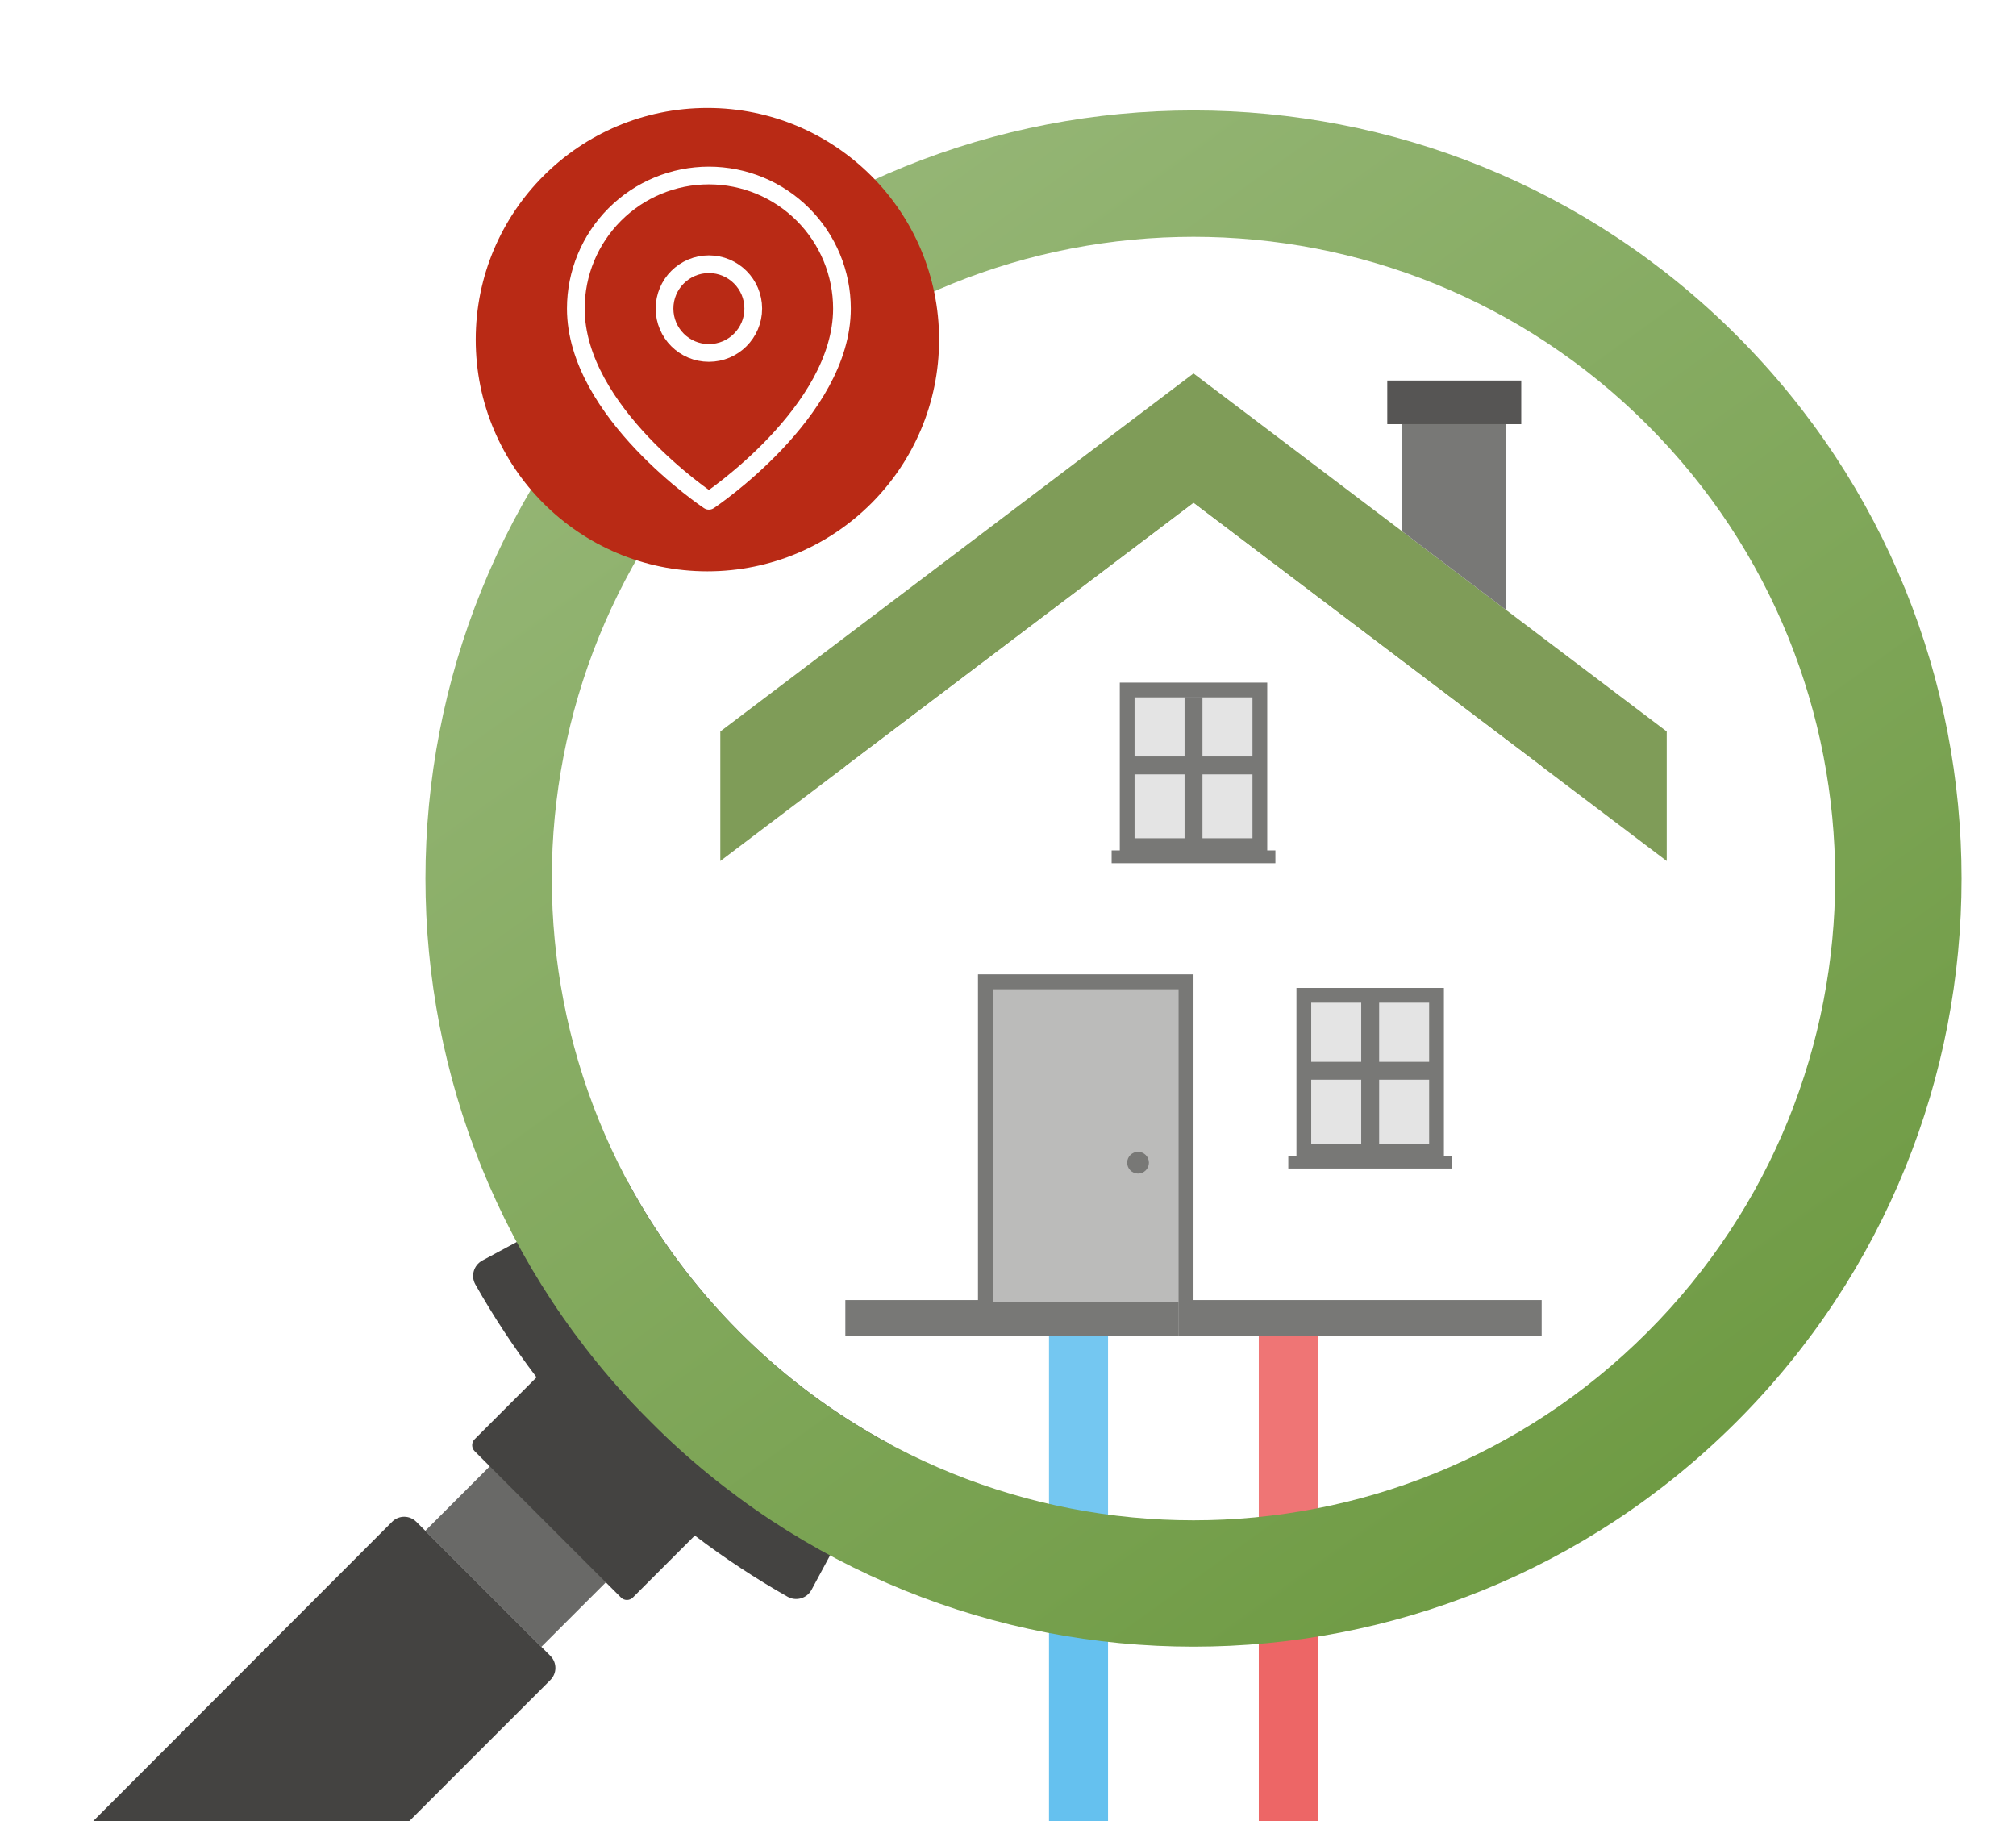
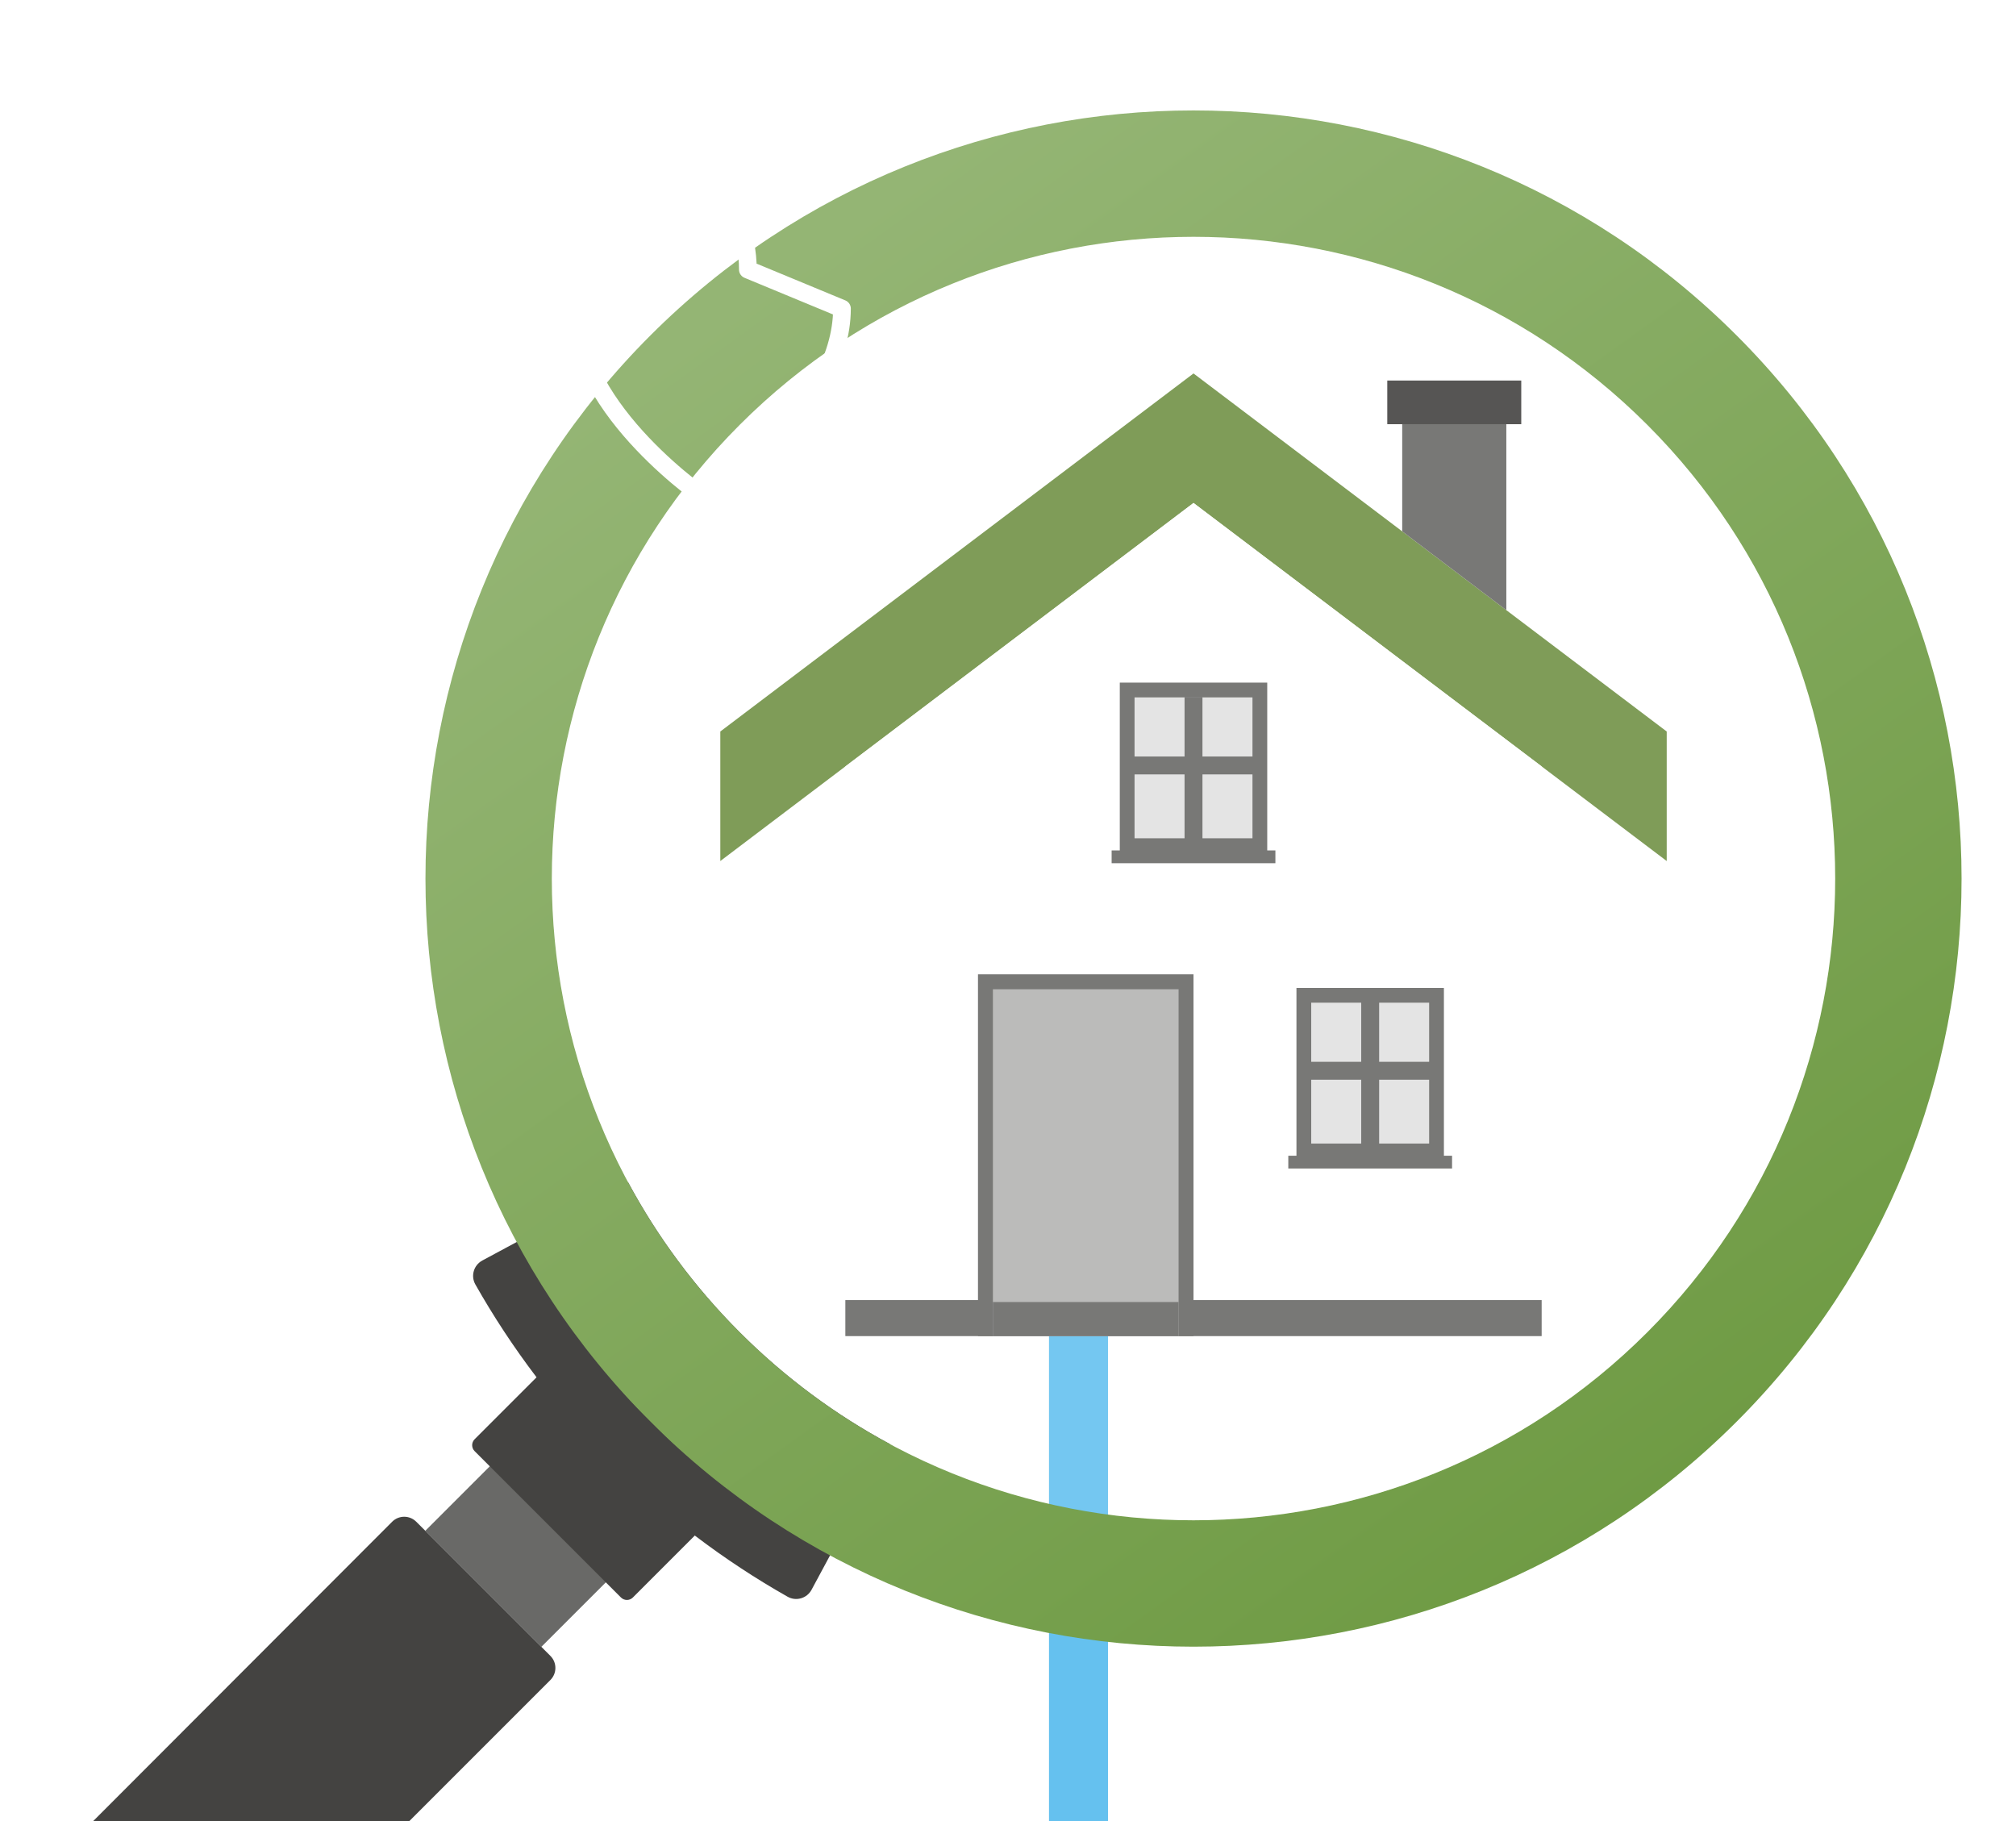
<svg xmlns="http://www.w3.org/2000/svg" viewBox="-2 0 1366 1234" width="900" height="813">
  <svg id="object" viewBox="0 0 1366.53 1237" width="1366.53" data-manipulated-width="true" height="1237" data-manipulated-height="true">
    <defs>
      <style>
      .cls-1 {
        fill: #b4b4b3;
      }

      .cls-2 {
        fill: #444341;
      }

      .cls-3 {
        filter: url(#outer-glow-2);
      }

      .cls-4 {
        filter: url(#outer-glow-1);
      }

      .cls-5 {
        opacity: .1;
      }

      .cls-5, .cls-6 {
        fill: #fff;
      }

      .cls-7 {
        fill: #696967;
      }

      .cls-8 {
        fill: #719146;
      }

      .cls-9 {
        fill: none;
        stroke: #fff;
        stroke-linecap: round;
        stroke-linejoin: round;
        stroke-width: 12px;
      }

      .cls-10 {
        opacity: .7;
      }

      .cls-11 {
        fill: #e1e1e1;
      }

      .cls-12 {
        fill: url(#Unbenannter_Verlauf_19);
      }

      .cls-13 {
        fill: #e52525;
      }

      .cls-14 {
        fill: #b92a15;
      }

      .cls-15 {
        fill: #23a6e8;
      }
    </style>
      <filter id="outer-glow-1" x="27.89" y="44.68" width="1329.36" height="1222.32" filterUnits="userSpaceOnUse">
        <feOffset dx="0" dy="0" />
        <feGaussianBlur result="blur" stdDeviation="10" />
        <feFlood flood-color="#000" flood-opacity=".45" />
        <feComposite in2="blur" operator="in" />
        <feComposite in="SourceGraphic" />
      </filter>
      <linearGradient id="Unbenannter_Verlauf_19" data-name="Unbenannter Verlauf 19" x1="516.08" y1="191.27" x2="1112.41" y2="1020.25" gradientUnits="userSpaceOnUse">
        <stop offset="0" stop-color="#94b574" />
        <stop offset="1" stop-color="#6f9b44" />
      </linearGradient>
      <filter id="outer-glow-2" x="290.21" y="43" width="374.16" height="374.16" filterUnits="userSpaceOnUse">
        <feOffset dx="0" dy="0" />
        <feGaussianBlur result="blur-2" stdDeviation="10" />
        <feFlood flood-color="#000" flood-opacity=".45" />
        <feComposite in2="blur-2" operator="in" />
        <feComposite in="SourceGraphic" />
      </filter>
    </defs>
    <g class="cls-10">
      <rect class="cls-15" x="708.78" y="905.28" width="40" height="331.72" />
    </g>
    <g class="cls-10">
-       <rect class="cls-13" x="850.93" y="905.28" width="40" height="331.72" />
-     </g>
+       </g>
    <g>
      <polygon class="cls-8" points="1127.35 583.39 806.7 340.79 486.06 583.39 486.06 495.63 806.7 253.03 1127.35 495.63 1127.35 583.39" />
      <polygon class="cls-6" points="1042.61 905.28 570.79 905.28 570.79 519.29 806.7 340.79 1042.61 519.29 1042.61 905.28" />
      <rect class="cls-7" x="570.79" y="880.86" width="471.82" height="24.42" />
      <rect class="cls-7" x="660.66" y="660.16" width="146.04" height="245.12" />
      <rect class="cls-1" x="616.18" y="724.87" width="235.01" height="125.81" transform="translate(1521.46 54.09) rotate(90)" />
      <rect class="cls-7" x="722.14" y="830.83" width="23.09" height="125.81" transform="translate(1627.42 160.05) rotate(90)" />
      <rect class="cls-2" x="938" y="257.83" width="90.79" height="29.58" />
      <polygon class="cls-7" points="1018.67 413.41 948.12 360.03 948.12 287.41 1018.67 287.41 1018.67 413.41" />
-       <circle class="cls-7" cx="769.12" cy="787.78" r="7.37" />
      <g>
        <rect class="cls-11" x="881.46" y="674.37" width="89.91" height="105.46" />
        <path class="cls-7" d="M976.37,784.83h-99.91v-115.46h99.91v115.46ZM886.46,774.83h79.91v-95.46h-79.91v95.46Z" />
        <polyline class="cls-7" points="981.9 791.73 981.9 783.07 870.93 783.07 870.93 791.73" />
        <polygon class="cls-7" points="932.49 679.16 920.35 679.16 920.35 719.42 881.08 719.42 881.08 731.56 920.35 731.56 920.35 779.83 932.49 779.83 932.49 731.56 971.75 731.56 971.75 719.42 932.49 719.42 932.49 679.16" />
      </g>
      <g>
        <rect class="cls-11" x="761.75" y="467.51" width="89.91" height="105.46" />
        <path class="cls-7" d="M856.66,577.97h-99.91v-115.46h99.91v115.46ZM766.75,567.97h79.91v-95.46h-79.91v95.46Z" />
        <polyline class="cls-7" points="862.19 584.87 862.19 576.21 751.22 576.21 751.22 584.87" />
        <polygon class="cls-7" points="812.77 472.3 800.64 472.3 800.64 512.57 761.37 512.57 761.37 524.7 800.64 524.7 800.64 572.97 812.77 572.97 812.77 524.7 852.04 524.7 852.04 512.57 812.77 512.57 812.77 472.3" />
      </g>
    </g>
    <g class="cls-4">
      <path class="cls-2" d="M499.25,902.72c-30.86-30.86-56.08-65.22-75.73-101.78l-98.72,53.12c-5.83,3.14-7.98,10.45-4.72,16.21,24.34,43.01,54.82,83.48,91.47,120.13,36.65,36.65,77.12,67.13,120.13,91.47,5.76,3.26,13.08,1.11,16.21-4.72l53.12-98.72c-36.56-19.64-70.92-44.87-101.78-75.73Z" />
      <path class="cls-12" d="M1174.71,227.26c-203.24-203.24-532.77-203.24-736.01,0-203.24,203.24-203.24,532.77,0,736.01,203.24,203.24,532.77,203.24,736.01,0,203.24-203.24,203.24-532.77,0-736.01ZM1114.15,902.72c-169.8,169.8-445.1,169.8-614.9,0-169.8-169.8-169.8-445.1,0-614.9,169.8-169.8,445.1-169.8,614.9,0s169.8,445.1,0,614.9Z" />
      <rect class="cls-7" x="298.18" y="1008.16" width="111.21" height="80.06" transform="translate(844.8 56.85) rotate(45)" />
      <path class="cls-2" d="M328.11,948.88h151.64v92.63c0,3.14-2.55,5.7-5.7,5.7h-140.24c-3.14,0-5.7-2.55-5.7-5.7v-92.63h0Z" transform="translate(824.03 6.69) rotate(45)" />
      <path class="cls-2" d="M272.2,1237H58l205.7-205.95c4.51-4.51,11.82-4.51,16.33,0l90.9,90.9c4.51,4.51,4.51,11.82,0,16.33l-98.72,98.72Z" />
      <circle class="cls-5" cx="806.7" cy="595.27" r="434.8" />
    </g>
    <g class="cls-3">
-       <circle class="cls-14" cx="477.32" cy="230.12" r="156.99" />
      <g>
-         <path class="cls-9" d="M568.49,209.08c0,70.13-90.17,130.24-90.17,130.24,0,0-90.17-60.11-90.17-130.24,0-23.91,9.5-46.85,26.41-63.76,16.91-16.91,39.84-26.41,63.76-26.41s46.85,9.5,63.76,26.41c16.91,16.91,26.41,39.84,26.41,63.76Z" />
-         <path class="cls-9" d="M478.32,239.14c16.6,0,30.06-13.46,30.06-30.06s-13.46-30.06-30.06-30.06-30.06,13.46-30.06,30.06,13.46,30.06,30.06,30.06Z" />
+         <path class="cls-9" d="M568.49,209.08c0,70.13-90.17,130.24-90.17,130.24,0,0-90.17-60.11-90.17-130.24,0-23.91,9.5-46.85,26.41-63.76,16.91-16.91,39.84-26.41,63.76-26.41c16.91,16.91,26.41,39.84,26.41,63.76Z" />
      </g>
    </g>
  </svg>
</svg>